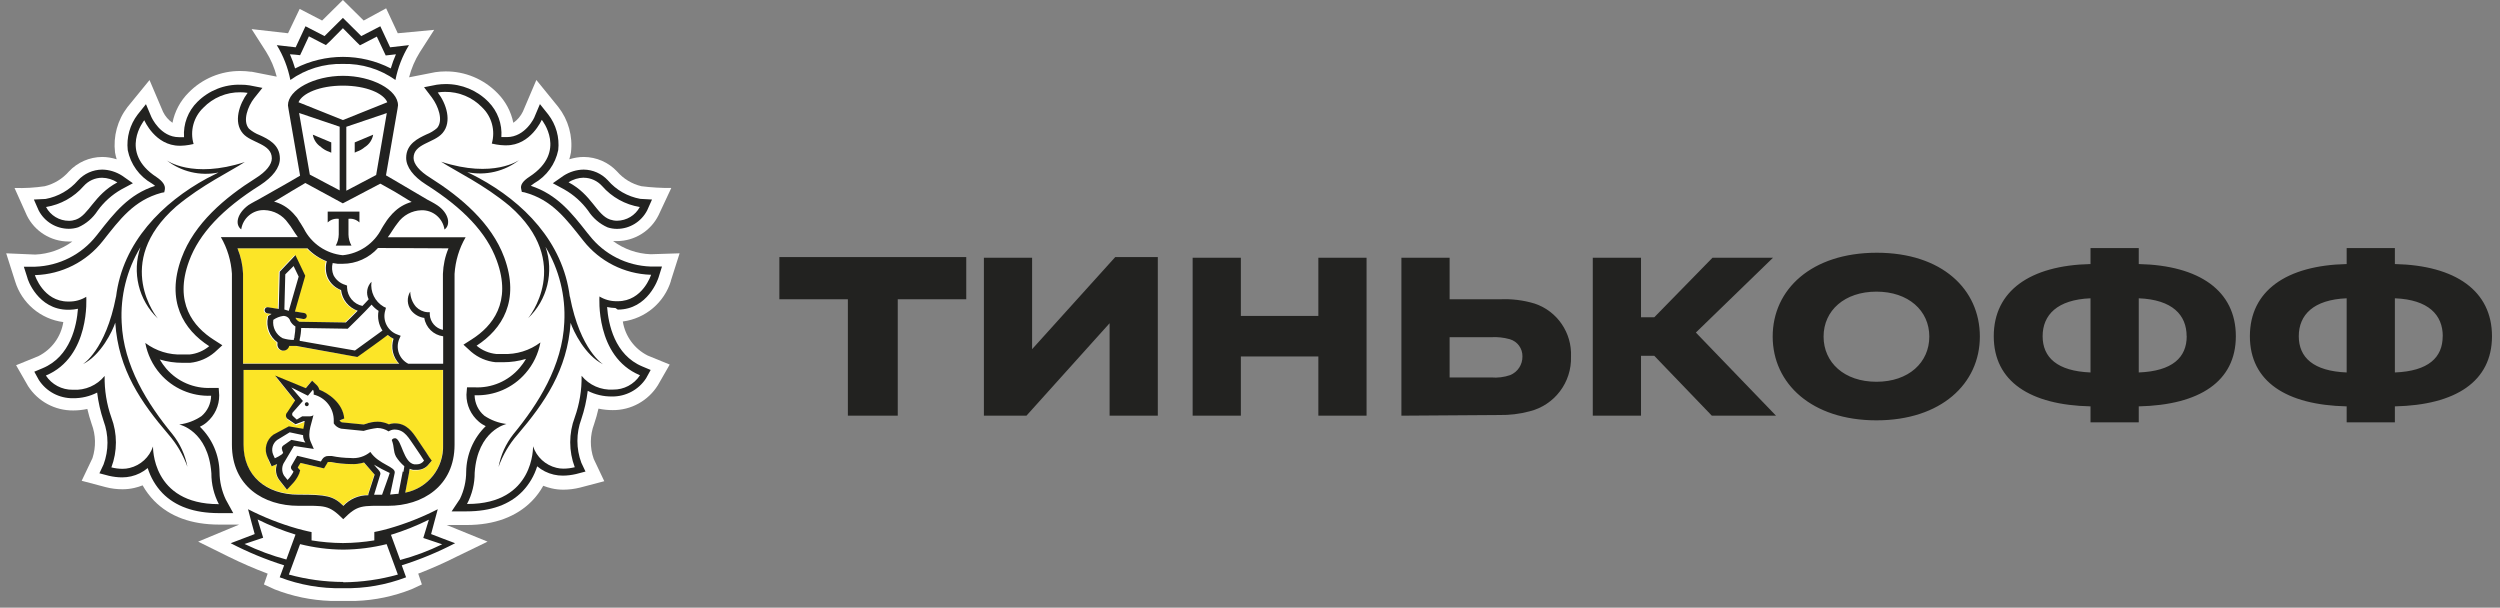
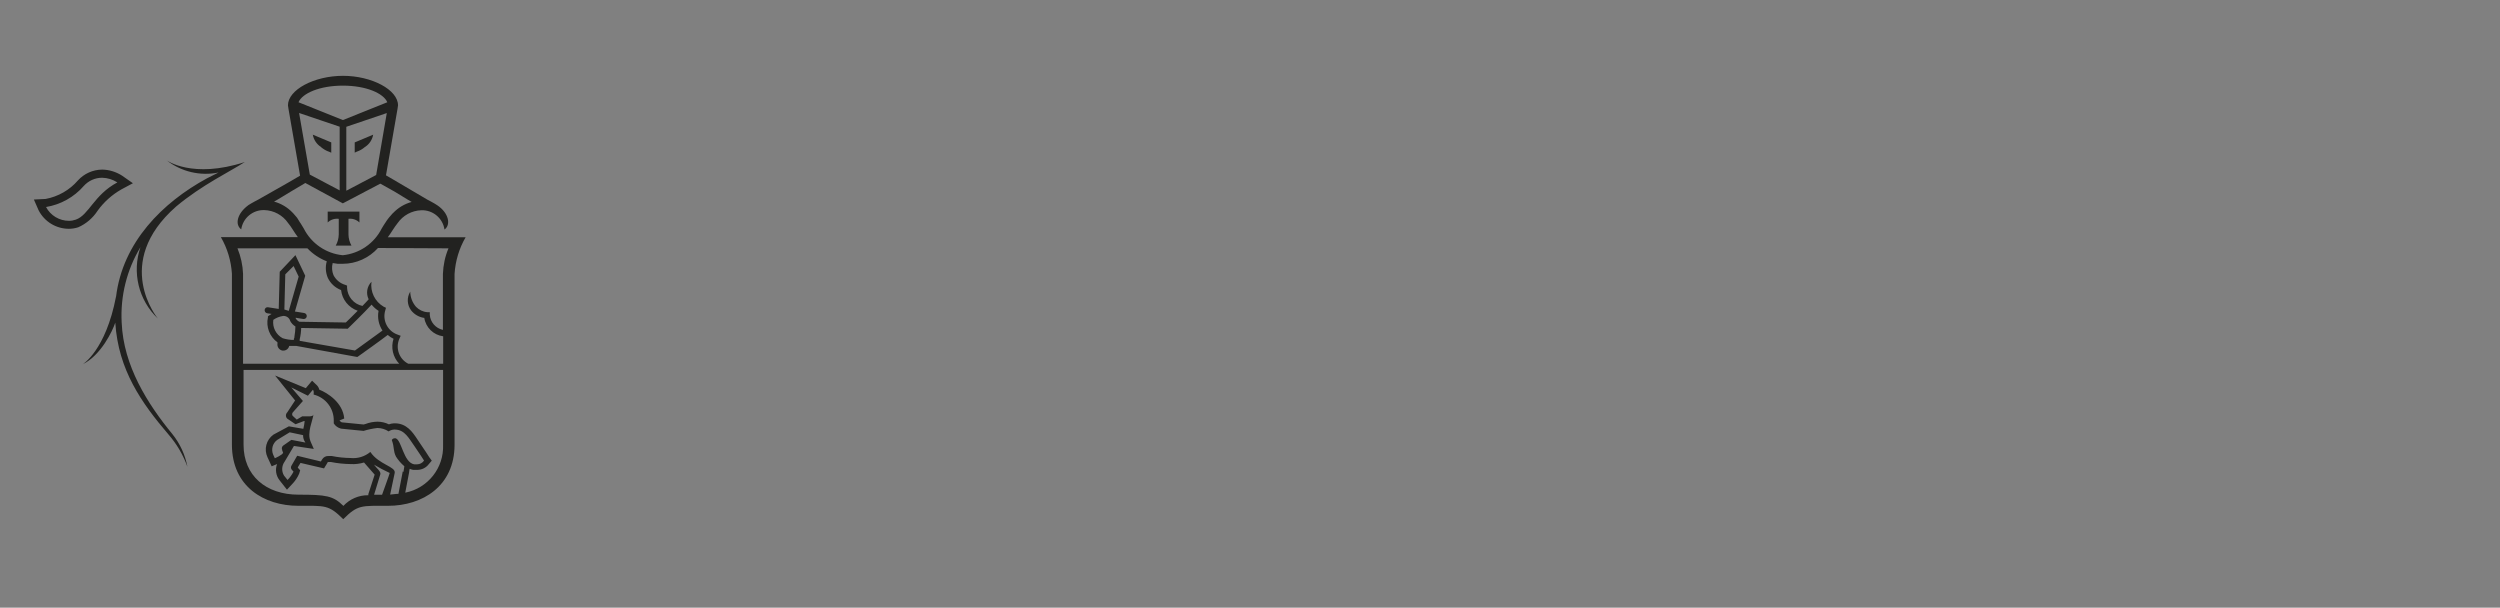
<svg xmlns="http://www.w3.org/2000/svg" width="288" height="70" viewBox="0 0 288 70" fill="none">
  <rect x="0" y="0" width="288" height="70" fill="#808080" stroke="none" />
-   <path d="M77.266 32.4L78.291 29.182L74.958 29.288C73.397 29.23 71.893 28.703 70.629 27.774H71.079C73.109 27.765 74.967 26.606 75.867 24.786L77.333 21.654C76.184 21.664 75.034 21.597 73.895 21.453C72.803 21.195 71.826 20.601 71.088 19.758C70.092 18.695 68.713 18.092 67.257 18.082C66.692 18.082 66.127 18.178 65.581 18.35C65.658 18.092 65.725 17.833 65.773 17.565C66.003 15.697 65.476 13.81 64.317 12.326L61.789 9.213L60.237 12.853C59.988 13.37 59.615 13.82 59.136 14.146C58.868 12.843 58.236 11.656 57.297 10.717C55.726 9.108 53.571 8.208 51.321 8.227C50.928 8.227 50.535 8.256 50.152 8.313L47.126 8.907C47.384 7.892 47.796 6.924 48.352 6.034L50.018 3.438L45.823 3.831L44.483 0.958L41.897 2.366L39.502 0L37.108 2.366L34.522 1.025L33.181 3.831L28.986 3.352L30.653 5.957C31.208 6.848 31.62 7.815 31.879 8.83L29.006 8.265H28.91C28.507 8.208 28.105 8.179 27.703 8.179C25.452 8.16 23.297 9.06 21.727 10.669C20.778 11.617 20.127 12.824 19.869 14.146C19.409 13.83 19.035 13.399 18.786 12.891L17.225 9.223L14.678 12.345C13.538 13.83 13.03 15.707 13.251 17.565C13.299 17.833 13.366 18.092 13.442 18.35C12.896 18.178 12.331 18.082 11.766 18.082C10.31 18.092 8.931 18.695 7.935 19.758C7.207 20.591 6.24 21.185 5.158 21.453C4.008 21.626 2.84 21.693 1.672 21.654L3.099 24.834C3.999 26.654 5.857 27.813 7.887 27.822H8.338C7.092 28.732 5.608 29.259 4.066 29.326L0.714 29.182L1.739 32.4C2.505 34.919 4.679 36.767 7.294 37.103C7.025 38.798 5.953 40.263 4.42 41.03L1.854 42.073L3.233 44.477C4.372 46.249 6.336 47.303 8.433 47.284C8.979 47.284 9.525 47.226 10.061 47.111C10.195 47.695 10.368 48.279 10.559 48.845C11.038 50.109 11.067 51.488 10.655 52.771L9.41 55.386L12.197 56.123C12.82 56.286 13.471 56.363 14.113 56.363C14.572 56.363 15.023 56.315 15.473 56.21C15.798 56.133 16.124 56.037 16.43 55.913C16.785 56.554 17.235 57.148 17.742 57.675C19.524 59.504 22.052 60.433 25.261 60.433H27.55L22.828 62.397L26.41 64.168C27.856 64.877 29.331 65.519 30.835 66.084L30.404 67.329L31.639 67.894C33.689 68.698 35.863 69.149 38.066 69.225H41.006C43.199 69.149 45.364 68.689 47.404 67.884L48.601 67.329L48.179 66.084C49.702 65.5 51.196 64.839 52.652 64.101L56.167 62.397L51.455 60.481H53.753C56.962 60.481 59.5 59.523 61.272 57.723C61.789 57.196 62.229 56.602 62.584 55.961C62.89 56.085 63.216 56.181 63.541 56.258C63.992 56.363 64.442 56.411 64.901 56.411C65.543 56.411 66.194 56.325 66.817 56.171L69.613 55.434L68.397 52.867C67.937 51.565 67.957 50.138 68.445 48.845C68.646 48.26 68.809 47.667 68.943 47.073C69.48 47.188 70.035 47.245 70.581 47.245C72.697 47.264 74.67 46.172 75.791 44.372L77.151 41.997L74.622 40.962C73.09 40.196 72.017 38.731 71.749 37.036C74.364 36.691 76.538 34.852 77.304 32.324L77.266 32.4V32.4Z" fill="white" />
-   <path d="M51.014 42.571H28.028V51.191C28.028 54.735 30.585 56.937 34.369 56.937C37.529 56.937 38.362 57.062 39.531 58.23C40.268 57.435 41.312 56.985 42.404 57.004V56.87L43.132 54.629L41.896 53.279C41.398 53.432 40.881 53.49 40.364 53.461C39.588 53.451 38.822 53.374 38.065 53.221H37.826C37.721 53.221 37.721 53.221 37.692 53.279L37.548 53.518L37.29 53.949L36.792 53.834L34.579 53.317L34.273 53.815V53.873L34.541 54.169L34.426 54.553C34.225 55.022 33.938 55.443 33.574 55.807L33.018 56.401L32.511 55.769L32.137 55.3C31.735 54.773 31.639 54.083 31.869 53.461L31.246 53.719L30.969 53.106L30.815 52.675C30.423 51.766 30.72 50.712 31.515 50.137L33.296 49.18L34.991 49.515C34.991 49.352 35.096 48.768 35.144 48.624H35.048L34.091 48.988L33.133 48.337C32.941 48.145 32.932 47.829 33.133 47.628L34.043 46.249L31.735 43.376L35.192 44.736L35.432 44.448L35.91 43.874L36.456 44.391C36.6 44.535 36.696 44.707 36.744 44.908C37.702 45.291 39.473 46.412 39.617 48.231L39.071 48.452C39.138 48.548 39.224 48.624 39.33 48.672L41.858 48.921L42.088 48.854C42.519 48.691 42.979 48.605 43.438 48.595C43.898 48.595 44.348 48.701 44.76 48.902C44.942 48.835 45.143 48.797 45.335 48.787H45.459C46.81 48.787 47.49 49.802 48.026 50.607L48.304 51.009C48.773 51.679 49.395 52.656 49.424 52.695L49.702 53.126L49.357 53.528C49.041 53.949 48.543 54.189 48.016 54.189C47.863 54.198 47.71 54.198 47.557 54.189C47.422 54.16 47.288 54.122 47.154 54.064C47.154 54.198 47.154 54.361 47.078 54.495L46.685 56.755C49.29 56.229 51.129 53.892 51.024 51.229L51.014 42.571V42.571ZM28 41.872H45.9C45.172 41.106 44.923 40.005 45.248 38.999C45.009 38.884 44.779 38.731 44.578 38.558C43.879 39.076 41.705 40.627 41.188 41.02L41.073 41.096L34.043 39.851H33.899C33.669 39.861 33.44 39.861 33.21 39.851C33.143 40.167 32.865 40.388 32.549 40.388H32.434C32.06 40.321 31.802 39.966 31.859 39.593V39.439C30.949 38.788 30.518 37.658 30.758 36.566V36.442L30.863 36.365C30.863 36.365 30.997 36.269 31.179 36.164L30.672 36.087C30.48 36.049 30.356 35.877 30.384 35.685C30.413 35.494 30.585 35.369 30.777 35.398H30.787L32.003 35.589L32.118 31.308L33.928 29.393L35.058 31.768L33.871 35.886L34.943 36.059C35.135 36.097 35.259 36.269 35.23 36.461C35.202 36.633 35.058 36.748 34.886 36.748H34.828L33.957 36.605V36.672C34.053 36.844 34.196 36.978 34.378 37.064L39.732 37.15L41.102 35.8C40.057 35.436 39.311 34.517 39.186 33.415C38.516 33.157 37.97 32.659 37.663 32.017C37.405 31.414 37.357 30.734 37.539 30.102C36.696 29.766 35.93 29.259 35.307 28.607H27.358C27.741 29.546 27.961 30.542 28 31.548V41.872V41.872Z" fill="#FCE527" />
-   <path d="M89.783 34.479H97.675V47.887H103.421V34.479H111.313V29.613H89.783V34.479ZM118.898 40.225V29.69H113.344V47.887H118.247L127.825 37.237V47.887H133.38V29.613H128.476L118.898 40.225V40.225ZM151.874 36.394H142.947V29.69H137.392V47.887H142.947V41.068H151.874V47.887H157.428V29.69H151.874V36.394V36.394ZM176.804 34.977C175.491 34.574 174.112 34.412 172.742 34.479H166.996V29.69H161.442V47.887L172.704 47.81C173.883 47.83 175.05 47.695 176.191 47.389C179.083 46.68 181.075 44.047 180.98 41.068C181.094 38.338 179.398 35.848 176.804 34.977V34.977ZM173.969 43.213C173.269 43.453 172.522 43.548 171.784 43.481H166.996V38.846H171.784C172.503 38.798 173.23 38.884 173.93 39.076C174.812 39.334 175.405 40.148 175.386 41.068C175.396 42.007 174.84 42.859 173.969 43.213V43.213ZM204.251 29.69H197.28L190.576 36.547H189.044V29.69H183.489V47.887H189.044V40.991H190.576L197.204 47.887H204.597L195.365 38.31L204.251 29.69Z" fill="#222220" />
-   <path d="M216.206 29.115C208.696 29.115 204.213 33.329 204.213 38.769C204.213 44.209 208.735 48.423 216.166 48.423C223.599 48.423 228.08 44.209 228.08 38.769C228.08 33.329 223.713 29.115 216.206 29.115V29.115ZM216.166 43.979C212.451 43.979 210.076 41.757 210.076 38.769C210.076 35.781 212.489 33.597 216.166 33.597C219.844 33.597 222.257 35.781 222.257 38.769C222.257 41.757 219.882 43.979 216.166 43.979ZM246.384 30.418V28.579H240.828V30.418C233.855 30.571 229.681 33.521 229.681 38.731C229.681 43.941 233.855 46.661 240.828 46.814V48.653H246.384V46.814C253.393 46.661 257.569 43.941 257.569 38.731C257.569 33.521 253.403 30.571 246.384 30.418V30.418ZM240.828 42.907C236.997 42.753 235.311 41.183 235.311 38.731C235.311 36.279 236.997 34.517 240.828 34.364V42.907ZM246.384 42.907V34.364C250.253 34.517 251.899 36.279 251.899 38.731H251.909C251.909 41.183 250.262 42.753 246.384 42.907ZM275.89 30.418V28.579H270.336V30.418C263.363 30.571 259.187 33.521 259.187 38.731C259.187 43.941 263.363 46.661 270.336 46.814V48.653H275.89V46.814C282.901 46.661 287.077 43.941 287.077 38.731C287.077 33.521 282.901 30.571 275.89 30.418V30.418ZM270.336 42.907C266.505 42.753 264.819 41.183 264.819 38.731C264.819 36.279 266.505 34.517 270.336 34.364V42.907ZM281.398 38.731C281.398 41.183 279.761 42.753 275.89 42.907V34.364C279.761 34.517 281.407 36.279 281.407 38.731H281.398ZM35.346 46.335C35.231 46.335 35.125 46.422 35.116 46.536V46.546C35.106 46.67 35.202 46.785 35.326 46.795H35.336C35.47 46.795 35.566 46.69 35.566 46.565C35.566 46.431 35.47 46.335 35.346 46.335ZM35.336 46.326C35.346 46.326 35.346 46.335 35.346 46.335C35.355 46.335 35.355 46.326 35.365 46.326H35.336ZM50.985 62.033L49.664 61.525L50.028 60.155L50.43 58.661C48.62 59.59 46.724 60.337 44.77 60.893C43.812 61.161 43.122 61.286 43.122 61.286V62.253C41.944 62.444 40.757 62.55 39.56 62.559H39.454C38.257 62.55 37.069 62.444 35.892 62.253V61.295C35.892 61.295 35.192 61.161 34.235 60.893C32.281 60.337 30.384 59.59 28.574 58.661L28.967 60.155L29.34 61.525L28.009 62.033L26.573 62.578C28.546 63.603 30.605 64.456 32.731 65.126L32.223 66.505C34.531 67.386 37.002 67.817 39.473 67.76H39.531C42.002 67.817 44.473 67.386 46.781 66.505L46.283 65.126C48.4 64.456 50.459 63.603 52.431 62.578L50.985 62.033ZM28.172 62.665L30.317 61.947L29.676 59.84C31.084 60.538 32.539 61.123 34.043 61.583L32.989 64.456C31.333 64.015 29.714 63.412 28.172 62.665V62.665ZM39.56 67.08L39.512 67.042C37.405 67.032 35.307 66.745 33.277 66.189L34.57 62.684C36.179 63.086 37.836 63.306 39.502 63.316H39.608C41.274 63.297 42.931 63.086 44.54 62.684L45.833 66.189C43.793 66.764 41.676 67.061 39.56 67.08V67.08ZM46.091 64.513V64.484L45.038 61.611C46.541 61.151 47.997 60.567 49.405 59.868L48.763 61.975L50.938 62.703C49.386 63.46 47.758 64.073 46.091 64.513ZM39.502 7.365C41.666 7.307 43.793 7.959 45.555 9.213C45.833 7.796 46.359 6.436 47.116 5.2L44.942 5.449L43.812 3.026L41.619 4.157L39.502 2.059L37.385 4.157L35.192 3.026L34.062 5.449L31.888 5.2C32.645 6.436 33.171 7.796 33.449 9.213C35.211 7.959 37.337 7.307 39.502 7.365V7.365ZM33.966 6.292L34.57 6.359L34.828 5.813L35.585 4.185L36.993 4.913L37.539 5.191L37.979 4.789L39.502 3.247L41.025 4.789L41.465 5.22L42.011 4.942L43.41 4.214L44.176 5.842L44.434 6.388L45.038 6.321L45.612 6.254C45.383 6.781 45.181 7.327 45.019 7.882C41.561 6.11 37.453 6.11 33.995 7.882C33.832 7.327 33.631 6.781 33.401 6.254L33.966 6.292V6.292ZM67.909 27.133L67.65 26.817C65.869 24.547 64.173 22.392 61.147 21.405C61.272 21.3 61.396 21.204 61.53 21.118C62.967 20.304 63.982 18.906 64.308 17.287C64.47 15.822 64.058 14.357 63.158 13.188L62.2 11.991L61.597 13.418C61.597 13.504 60.534 15.793 58.389 15.793H57.757C57.871 14.289 57.326 12.805 56.263 11.732C54.97 10.411 53.188 9.673 51.34 9.683C50.995 9.683 50.65 9.711 50.315 9.759L48.85 10.047L49.76 11.244C50.468 12.201 51.11 13.858 50.353 14.749C49.989 15.065 49.578 15.314 49.127 15.486C48.17 15.937 46.791 16.578 46.791 18.187C46.791 19.231 47.605 20.323 49.07 21.252C53.389 23.991 56.061 26.817 57.22 29.996C59.011 34.843 56.674 37.601 54.405 39.056L53.389 39.708L54.28 40.522C55.075 41.202 56.052 41.623 57.096 41.728H57.967C58.858 41.728 59.739 41.604 60.592 41.346C60.381 41.719 60.122 42.073 59.844 42.399C58.552 43.903 56.636 44.726 54.654 44.621H53.801L53.734 45.473C53.725 46.67 54.251 47.801 55.161 48.577C55.401 48.787 55.669 48.959 55.956 49.093C54.539 50.473 53.734 52.359 53.705 54.342C53.705 55.424 53.456 56.497 52.987 57.474L52.029 58.91H53.734C56.55 58.91 58.705 58.135 60.199 56.593C60.975 55.779 61.549 54.792 61.884 53.719C62.44 54.189 63.091 54.514 63.8 54.677C64.135 54.754 64.48 54.792 64.825 54.792C65.342 54.792 65.859 54.725 66.357 54.61L67.449 54.323L66.97 53.308C66.367 51.689 66.367 49.898 66.97 48.279C67.324 47.226 67.573 46.134 67.707 45.023C68.569 45.464 69.527 45.684 70.495 45.675C72.084 45.694 73.569 44.908 74.431 43.577L74.957 42.619L74 42.217C70.791 40.886 70.083 37.304 69.939 35.369C70.255 35.436 70.571 35.474 70.897 35.484L71.165 35.666C74.651 35.666 75.82 32.113 75.867 31.96L76.26 30.705H74.948C72.19 30.609 69.613 29.307 67.909 27.133V27.133ZM71.174 34.699H71.04C70.341 34.708 69.652 34.517 69.058 34.153C69.058 34.153 68.55 41.077 73.713 43.223V43.251C73.032 44.286 71.864 44.899 70.629 44.88C69.23 44.966 67.88 44.372 66.999 43.29C67.028 44.918 66.759 46.546 66.213 48.078C65.514 49.927 65.514 51.976 66.213 53.825C65.782 53.93 65.352 53.988 64.911 53.988C64.643 53.988 64.365 53.959 64.106 53.892C62.833 53.585 61.817 52.647 61.406 51.411C61.406 51.411 61.607 58.058 53.859 58.058H53.801C54.385 56.947 54.692 55.712 54.682 54.457C55.018 49.544 58.35 48.844 58.35 48.844C57.431 48.73 56.559 48.404 55.793 47.887C55.094 47.303 54.692 46.441 54.673 45.531C56.914 45.627 59.078 44.697 60.544 42.993C61.425 41.987 62.009 40.761 62.258 39.449C61.022 40.378 59.5 40.847 57.958 40.78H57.172C56.339 40.694 55.544 40.369 54.903 39.823C57.852 37.907 59.921 34.632 58.092 29.661C56.617 25.677 53.083 22.698 49.53 20.457C48.352 19.729 47.643 18.906 47.643 18.197C47.643 16.53 50.009 16.483 50.985 15.324C52.106 14.021 51.407 11.914 50.43 10.65C50.708 10.602 50.995 10.583 51.273 10.583C52.872 10.564 54.414 11.206 55.525 12.355C56.655 13.427 57.086 15.046 56.655 16.54L57.172 16.645C57.488 16.703 57.804 16.732 58.13 16.741H58.341C61.147 16.741 62.411 13.801 62.411 13.801C62.411 13.801 65.399 17.479 61.003 20.352C60.247 20.84 59.911 21.309 60.046 21.788L60.113 22.105L60.429 22.162C63.618 23.024 65.217 25.227 67.2 27.727C69.077 30.111 71.912 31.548 74.948 31.653H75.005C75.005 31.653 74.048 34.699 71.174 34.699V34.699Z" fill="#222220" />
-   <path d="M65.026 21.836C66.099 22.449 67.028 23.283 67.756 24.279C68.302 25.121 69.078 25.792 69.997 26.194C70.342 26.309 70.715 26.366 71.079 26.366C72.544 26.366 73.885 25.533 74.556 24.231L75.111 22.986L73.761 22.909C72.305 22.641 70.993 21.894 70.026 20.773C69.308 19.997 68.302 19.547 67.239 19.538C66.415 19.547 65.62 19.796 64.931 20.237L63.685 21.108L65.026 21.836ZM67.267 20.467L67.239 20.476C68.053 20.476 68.819 20.831 69.365 21.434C70.485 22.718 72.018 23.57 73.704 23.848C73.186 24.815 72.181 25.418 71.079 25.428C70.811 25.428 70.543 25.38 70.284 25.294C68.733 24.767 68.187 22.421 65.496 21.003C66.022 20.658 66.635 20.476 67.267 20.467V20.467ZM65.658 34.182L65.639 34.163C64.854 27.841 60.266 23.273 55.162 20.505C54.692 20.247 54.252 20.036 53.831 19.835C55.938 20.266 58.131 19.748 59.826 18.427C59.826 18.427 56.866 20.601 50.813 18.628C52.49 19.72 55.746 21.252 58.724 23.742C66.156 30.274 60.841 36.653 60.841 36.653C63.063 34.546 63.839 31.328 62.843 28.435C64.413 31.05 65.17 34.076 65.007 37.122C64.796 42.14 62.01 46.527 59.136 50.023C58.274 51.124 57.681 52.417 57.431 53.796C57.92 52.426 58.657 51.162 59.615 50.071C62.728 46.422 65.362 42.638 65.735 37.189C66.061 38.147 67.382 40.934 69.49 41.977C69.49 41.977 66.846 40.388 65.658 34.182V34.182ZM26.008 57.541C25.548 56.564 25.299 55.491 25.29 54.409C25.261 52.426 24.447 50.54 23.029 49.161C23.317 49.026 23.585 48.854 23.825 48.643C24.734 47.868 25.261 46.737 25.252 45.54L25.194 44.688H24.332C22.359 44.784 20.444 43.97 19.151 42.466C18.873 42.14 18.624 41.786 18.404 41.413C19.256 41.671 20.137 41.796 21.028 41.796H21.899C22.943 41.69 23.93 41.269 24.725 40.589L25.615 39.775L24.6 39.124C22.321 37.668 19.994 34.909 21.785 30.063C22.943 26.912 25.615 24.068 29.973 21.329C31.438 20.371 32.243 19.308 32.243 18.264C32.243 16.655 30.893 16.013 29.906 15.563C29.456 15.391 29.044 15.142 28.68 14.826C27.914 13.935 28.556 12.24 29.274 11.32L30.232 10.123L28.757 9.836C28.422 9.778 28.077 9.759 27.732 9.759C25.864 9.702 24.064 10.42 22.742 11.732C21.66 12.795 21.095 14.289 21.2 15.803H20.626C18.471 15.803 17.455 13.523 17.417 13.427L16.814 12L15.856 13.198C14.965 14.366 14.554 15.831 14.716 17.297C15.042 18.915 16.048 20.314 17.484 21.128C17.618 21.214 17.753 21.309 17.867 21.415C14.841 22.373 13.146 24.556 11.364 26.826L11.106 27.152C9.401 29.326 6.815 30.628 4.057 30.724H2.745L3.147 31.979C3.147 32.132 4.354 35.685 7.849 35.685H8.022C8.347 35.676 8.663 35.637 8.98 35.57C8.836 37.486 8.127 41.087 4.909 42.418L3.951 42.82L4.478 43.778C5.34 45.109 6.825 45.895 8.414 45.876C9.382 45.885 10.33 45.665 11.192 45.224C11.326 46.335 11.575 47.427 11.929 48.481C12.533 50.099 12.533 51.89 11.929 53.509L11.451 54.524L12.542 54.811C13.04 54.926 13.558 54.993 14.075 54.993C14.419 54.993 14.764 54.955 15.1 54.878C15.808 54.715 16.459 54.39 17.015 53.921C17.35 54.993 17.925 55.98 18.701 56.794C20.204 58.336 22.359 59.102 25.165 59.111H26.87L26.008 57.541V57.541ZM25.184 58.077C17.436 58.077 17.628 51.431 17.628 51.431C17.216 52.666 16.201 53.605 14.927 53.911C14.668 53.978 14.391 54.007 14.123 54.007C13.682 54.007 13.251 53.949 12.83 53.844C13.529 51.995 13.529 49.946 12.83 48.098C12.284 46.565 12.025 44.937 12.054 43.309C11.173 44.391 9.822 44.985 8.424 44.899H8.376C7.131 44.918 5.963 44.295 5.283 43.261C10.445 41.116 9.937 34.191 9.937 34.191C9.343 34.555 8.654 34.747 7.955 34.737H7.849C4.976 34.737 4.018 31.692 4.018 31.692H4.076C7.112 31.596 9.956 30.159 11.834 27.774C13.806 25.275 15.416 23.072 18.605 22.21L18.921 22.152L18.988 21.837C19.074 21.348 18.739 20.879 18.03 20.4C13.634 17.526 16.622 13.849 16.622 13.849C16.622 13.849 17.867 16.789 20.693 16.789H20.827C21.152 16.78 21.468 16.751 21.785 16.693L22.302 16.588C21.861 15.094 22.302 13.475 23.432 12.403C24.543 11.253 26.085 10.612 27.684 10.631C27.962 10.631 28.249 10.65 28.527 10.698C27.569 11.972 26.86 14.079 27.981 15.372C28.939 16.492 31.314 16.54 31.314 18.245C31.314 18.954 30.653 19.777 29.475 20.515C25.912 22.756 22.378 25.734 20.913 29.719C19.084 34.689 21.152 37.993 24.102 39.88C23.46 40.416 22.666 40.752 21.832 40.838H21.037C19.495 40.905 17.973 40.436 16.737 39.507C16.986 40.819 17.57 42.045 18.442 43.05C19.907 44.745 22.081 45.684 24.322 45.588C24.303 46.498 23.901 47.36 23.202 47.944C22.436 48.461 21.564 48.787 20.645 48.902C20.645 48.902 23.987 49.582 24.351 54.514C24.342 55.769 24.648 57.005 25.232 58.116L25.184 58.077V58.077Z" fill="#222220" />
  <path d="M7.916 26.357H7.926C8.29 26.357 8.663 26.299 9.008 26.185C9.928 25.782 10.703 25.112 11.249 24.269C11.967 23.273 12.897 22.44 13.969 21.827L15.31 21.108L14.065 20.237C13.375 19.797 12.581 19.547 11.766 19.538C10.703 19.547 9.698 19.998 8.979 20.783C8.022 21.894 6.7 22.651 5.254 22.919L3.903 22.986L4.449 24.231C5.12 25.533 6.451 26.347 7.916 26.357V26.357ZM9.64 21.434C10.177 20.831 10.943 20.477 11.757 20.477C12.379 20.486 12.992 20.678 13.519 21.013C10.809 22.459 10.244 24.777 8.73 25.303C8.481 25.39 8.213 25.438 7.945 25.438C6.834 25.438 5.819 24.825 5.302 23.848C6.987 23.57 8.52 22.718 9.64 21.434V21.434ZM14.017 37.16C13.854 34.115 14.601 31.088 16.182 28.474C15.186 31.366 15.961 34.584 18.183 36.691C18.183 36.691 12.858 30.312 20.3 23.781C23.279 21.291 26.525 19.758 28.201 18.666C22.148 20.639 19.189 18.465 19.189 18.465C20.884 19.787 23.068 20.304 25.175 19.873C24.753 20.074 24.313 20.294 23.844 20.543C18.739 23.321 14.123 27.889 13.366 34.211V34.163C12.178 40.369 9.535 41.959 9.535 41.959C11.632 40.924 12.964 38.128 13.28 37.17C13.634 42.629 16.297 46.412 19.409 50.051C20.358 51.143 21.105 52.407 21.593 53.777C21.334 52.407 20.741 51.114 19.869 50.023C16.996 46.527 14.219 42.141 14.017 37.16ZM37.75 25.629C38.085 25.303 38.554 25.15 39.024 25.208V27.018C39.014 27.468 38.899 27.899 38.679 28.292H40.489C40.269 27.899 40.154 27.468 40.144 27.018V25.208C40.604 25.15 41.073 25.303 41.408 25.629V24.375H37.75V25.629V25.629ZM36.993 16.942H36.974C37.252 17.182 37.578 17.373 37.932 17.488L38.162 17.594V16.406L36.035 15.515C36.141 16.109 36.486 16.626 36.993 16.942V16.942ZM42.041 16.933L42.031 16.942C42.539 16.626 42.883 16.109 42.989 15.515L40.863 16.406V17.584L41.083 17.479C41.437 17.364 41.763 17.172 42.041 16.933V16.933Z" fill="#222220" />
  <path d="M45.852 12.135C45.852 10.344 42.836 8.735 39.512 8.735C36.189 8.735 33.172 10.344 33.172 12.135L33.239 12.575L34.57 20.237L33.239 21.013L29.762 22.986C29.762 22.986 28.986 23.388 28.623 23.627C27.31 24.585 27.033 25.869 27.789 26.424C27.981 25.122 29.121 24.164 30.442 24.202C31.544 24.231 32.569 24.786 33.191 25.696C33.383 25.926 33.555 26.175 33.708 26.424C33.909 26.75 34.111 27.037 34.312 27.315H25.443C26.19 28.598 26.621 30.044 26.717 31.529V51.229C26.717 56.018 30.385 58.269 34.379 58.269C37.443 58.269 37.855 58.125 39.541 59.811C41.226 58.125 41.638 58.269 44.703 58.269C48.668 58.269 52.365 55.999 52.365 51.229V31.548C52.461 30.064 52.892 28.617 53.639 27.334H44.674C44.875 27.056 45.077 26.769 45.278 26.443C45.44 26.194 45.613 25.945 45.795 25.715C46.427 24.805 47.452 24.25 48.553 24.221C49.875 24.183 51.014 25.141 51.206 26.443C51.972 25.897 51.694 24.528 50.373 23.646C50.018 23.398 49.243 23.005 49.243 23.005L45.795 20.974L44.464 20.199L45.795 12.537L45.852 12.135ZM34.455 13.016L39.129 14.596V21.932L35.691 20.113L34.455 13.016V13.016ZM27.358 28.608H35.413C36.035 29.259 36.802 29.776 37.645 30.102C37.462 30.734 37.51 31.414 37.769 32.017C38.075 32.659 38.621 33.157 39.292 33.416C39.416 34.517 40.163 35.436 41.207 35.8C40.633 36.385 40.068 36.931 39.838 37.151L34.484 37.065C34.302 36.978 34.158 36.844 34.063 36.672V36.605L34.934 36.748H34.992C35.164 36.748 35.308 36.634 35.336 36.461C35.365 36.27 35.24 36.097 35.049 36.059L33.976 35.886L35.164 31.768L34.034 29.393L32.224 31.308L32.109 35.59L30.892 35.398C30.701 35.36 30.529 35.484 30.49 35.676V35.685C30.461 35.877 30.586 36.049 30.777 36.088L31.285 36.164C31.103 36.27 30.979 36.346 30.969 36.365L30.864 36.442V36.566C30.624 37.658 31.065 38.788 31.965 39.44V39.593C31.908 39.966 32.166 40.321 32.54 40.388H32.655C32.971 40.388 33.248 40.168 33.316 39.852C33.545 39.861 33.766 39.861 33.995 39.852H34.139L41.159 41.125L41.274 41.049C41.83 40.656 43.965 39.133 44.665 38.587C44.866 38.76 45.096 38.913 45.335 39.028C45.01 40.033 45.258 41.135 45.986 41.901H28V31.548C27.962 30.542 27.741 29.546 27.358 28.608V28.608ZM44.061 38.08C43.333 38.616 41.543 39.919 40.891 40.378L34.522 39.267V39.095C34.628 38.664 34.685 38.223 34.695 37.783L40.058 37.869L40.163 37.764C40.249 37.677 41.945 36.04 42.807 35.092C43.037 35.379 43.305 35.618 43.611 35.81C43.458 36.595 43.621 37.409 44.061 38.08V38.08ZM33.421 36.931V36.959C33.565 37.227 33.775 37.457 34.034 37.61C34.024 38.003 33.986 38.386 33.919 38.769C33.919 38.855 33.919 38.942 33.852 39.028V39.162C33.411 39.162 32.98 39.095 32.559 38.961C31.793 38.549 31.362 37.706 31.486 36.844C31.831 36.605 32.224 36.452 32.636 36.394C32.99 36.385 33.306 36.595 33.421 36.931V36.931ZM32.76 35.657L32.865 31.605L33.823 30.648L34.407 31.864L33.268 35.81L32.76 35.657ZM44.013 56.995H43.094L43.812 54.649C43.927 54.323 43.333 53.901 43.084 53.528C43.669 53.882 44.272 54.198 44.895 54.486C44.895 54.562 44.013 56.995 44.013 56.995ZM46.475 54.371L46.398 54.304L45.9 56.89C45.584 56.89 45.249 56.957 44.943 56.976L45.469 54.486C45.622 53.748 43.64 53.528 42.663 52.063C42.021 52.599 41.198 52.848 40.374 52.762C39.646 52.752 38.928 52.676 38.219 52.532C38.095 52.522 37.97 52.522 37.846 52.532C37.549 52.513 37.261 52.666 37.108 52.925L36.965 53.164L34.235 52.503L33.584 53.633C33.478 53.787 33.498 53.997 33.632 54.131L33.814 54.333C33.632 54.687 33.402 55.013 33.124 55.29L32.722 54.792C32.415 54.294 32.444 53.653 32.789 53.183L33.861 51.373L36.151 51.718L35.796 50.904C35.317 49.831 36.045 48.462 36.122 47.676C36.122 47.916 35.873 47.964 35.624 47.964H34.963C34.915 47.954 34.857 47.954 34.809 47.964L34.187 48.337L33.699 47.887C33.622 47.743 33.651 47.571 33.766 47.465L34.896 46.192L33.555 44.631L35.47 45.588L36.045 44.899C36.198 45.052 36.131 45.454 36.131 45.454C37.52 45.799 38.487 47.063 38.449 48.5V48.778C38.641 49.084 38.947 49.295 39.292 49.381L41.887 49.64C42.404 49.477 42.931 49.371 43.468 49.304C43.927 49.304 44.387 49.448 44.77 49.697C44.952 49.573 45.172 49.496 45.392 49.486H45.479C46.638 49.486 47.126 50.54 47.749 51.402C48.218 52.063 48.85 53.059 48.85 53.059C48.668 53.327 48.371 53.49 48.046 53.49C47.931 53.499 47.825 53.499 47.71 53.49C46.465 53.26 46.283 50.693 45.575 50.492H45.46C45.326 50.492 45.201 50.569 45.134 50.693C45.46 51.565 45.268 51.919 45.622 52.608C45.881 53.02 46.207 53.394 46.58 53.71C46.58 53.71 46.532 54.093 46.475 54.371V54.371ZM32.521 51.862H32.501L32.616 52.158C32.54 52.417 31.659 52.791 31.659 52.791L31.467 52.369C31.218 51.766 31.4 51.076 31.927 50.684L33.373 49.802L34.915 50.128C34.905 50.435 35.001 50.731 35.183 50.98L33.565 50.674L32.607 51.344C32.453 51.478 32.425 51.689 32.521 51.862V51.862ZM51.043 51.239C51.149 53.901 49.3 56.238 46.685 56.756L47.126 54.438C47.126 54.304 47.174 54.141 47.193 54.007C47.327 54.064 47.461 54.103 47.595 54.131C47.749 54.141 47.902 54.141 48.055 54.131C48.582 54.131 49.08 53.892 49.396 53.471L49.741 53.068L49.453 52.676C49.453 52.676 48.812 51.66 48.333 50.99L48.065 50.588C47.528 49.783 46.848 48.768 45.498 48.768H45.373C45.182 48.778 44.981 48.816 44.799 48.883C44.387 48.682 43.937 48.577 43.477 48.577C43.017 48.586 42.558 48.672 42.127 48.835L41.897 48.902L39.368 48.653C39.263 48.605 39.177 48.529 39.11 48.433L39.656 48.213C39.502 46.383 37.74 45.263 36.783 44.889C36.735 44.688 36.639 44.516 36.495 44.372L35.949 43.855L35.47 44.429L35.231 44.717L31.687 43.261L33.995 46.134L33.086 47.513C32.894 47.705 32.885 48.021 33.086 48.222L34.043 48.873L35.001 48.509H35.097C35.097 48.653 34.992 49.237 34.944 49.4L33.277 49.113L31.496 50.071C30.672 50.664 30.385 51.756 30.816 52.676L31.017 53.107L31.295 53.719L31.917 53.461C31.687 54.084 31.783 54.773 32.185 55.3L32.559 55.779L33.057 56.411L33.612 55.817C33.976 55.453 34.264 55.032 34.465 54.562L34.58 54.179L34.312 53.882V53.825L34.618 53.327L36.83 53.844L37.328 53.959L37.597 53.518L37.74 53.279C37.74 53.231 37.74 53.221 37.874 53.221H38.114C38.87 53.375 39.637 53.451 40.403 53.461C40.92 53.49 41.437 53.432 41.935 53.279L43.161 54.677L42.433 56.918V57.052C41.341 57.033 40.297 57.483 39.56 58.278C38.382 57.11 37.549 56.986 34.398 56.986C30.615 56.986 28.058 54.773 28.058 51.239V42.619H51.043V51.239V51.239ZM51.666 28.608C51.273 29.537 51.062 30.533 51.024 31.548V38.003C50.191 37.821 49.568 37.112 49.511 36.26V35.963H49.224C48.725 35.925 48.266 35.695 47.921 35.34C47.5 34.852 47.27 34.239 47.26 33.597C46.848 34.268 46.887 35.13 47.366 35.762C47.739 36.231 48.285 36.547 48.879 36.624C49.051 37.735 49.942 38.597 51.053 38.741V41.901H47.03C45.977 41.365 45.536 40.11 46.005 39.028L46.159 38.683L45.804 38.549C44.655 38.147 44.023 36.911 44.387 35.743L44.464 35.456L44.195 35.331C43.19 34.747 42.634 33.607 42.797 32.458C42.27 32.994 42.136 33.808 42.471 34.478C42.28 34.699 42.031 34.957 41.753 35.245C40.748 35.034 40.02 34.163 39.981 33.138V32.898L39.761 32.812C39.177 32.64 38.698 32.237 38.42 31.701C38.238 31.261 38.2 30.763 38.325 30.303C38.516 30.341 38.708 30.37 38.899 30.389C39.091 30.399 39.292 30.399 39.483 30.389C41.035 30.389 42.51 29.719 43.544 28.569L51.666 28.608V28.608ZM45.46 22.076L47.03 23.034L47.423 23.263C46.609 23.484 45.871 23.924 45.287 24.537L45.22 24.595C45.086 24.738 44.962 24.882 44.837 25.035L44.761 25.131C44.636 25.284 44.521 25.447 44.416 25.62L44.358 25.706C44.224 25.897 44.1 26.108 43.975 26.319C43.104 28.052 41.408 29.211 39.483 29.403C37.558 29.211 35.863 28.052 34.992 26.319C34.867 26.108 34.742 25.907 34.618 25.706L34.541 25.6L34.235 25.102L34.149 24.997C34.024 24.844 33.9 24.7 33.775 24.566L33.708 24.499C33.124 23.886 32.387 23.445 31.573 23.225L31.975 22.995L33.555 22.038L35.173 21.08L39.493 23.426L43.812 21.156L45.46 22.076V22.076ZM43.333 20.16L39.895 21.971V14.606L44.559 13.025L43.333 20.16V20.16ZM39.502 13.83L34.388 11.78C34.819 10.746 36.83 9.865 39.502 9.865C42.175 9.865 44.186 10.746 44.617 11.78L39.502 13.83V13.83Z" fill="#222220" />
</svg>